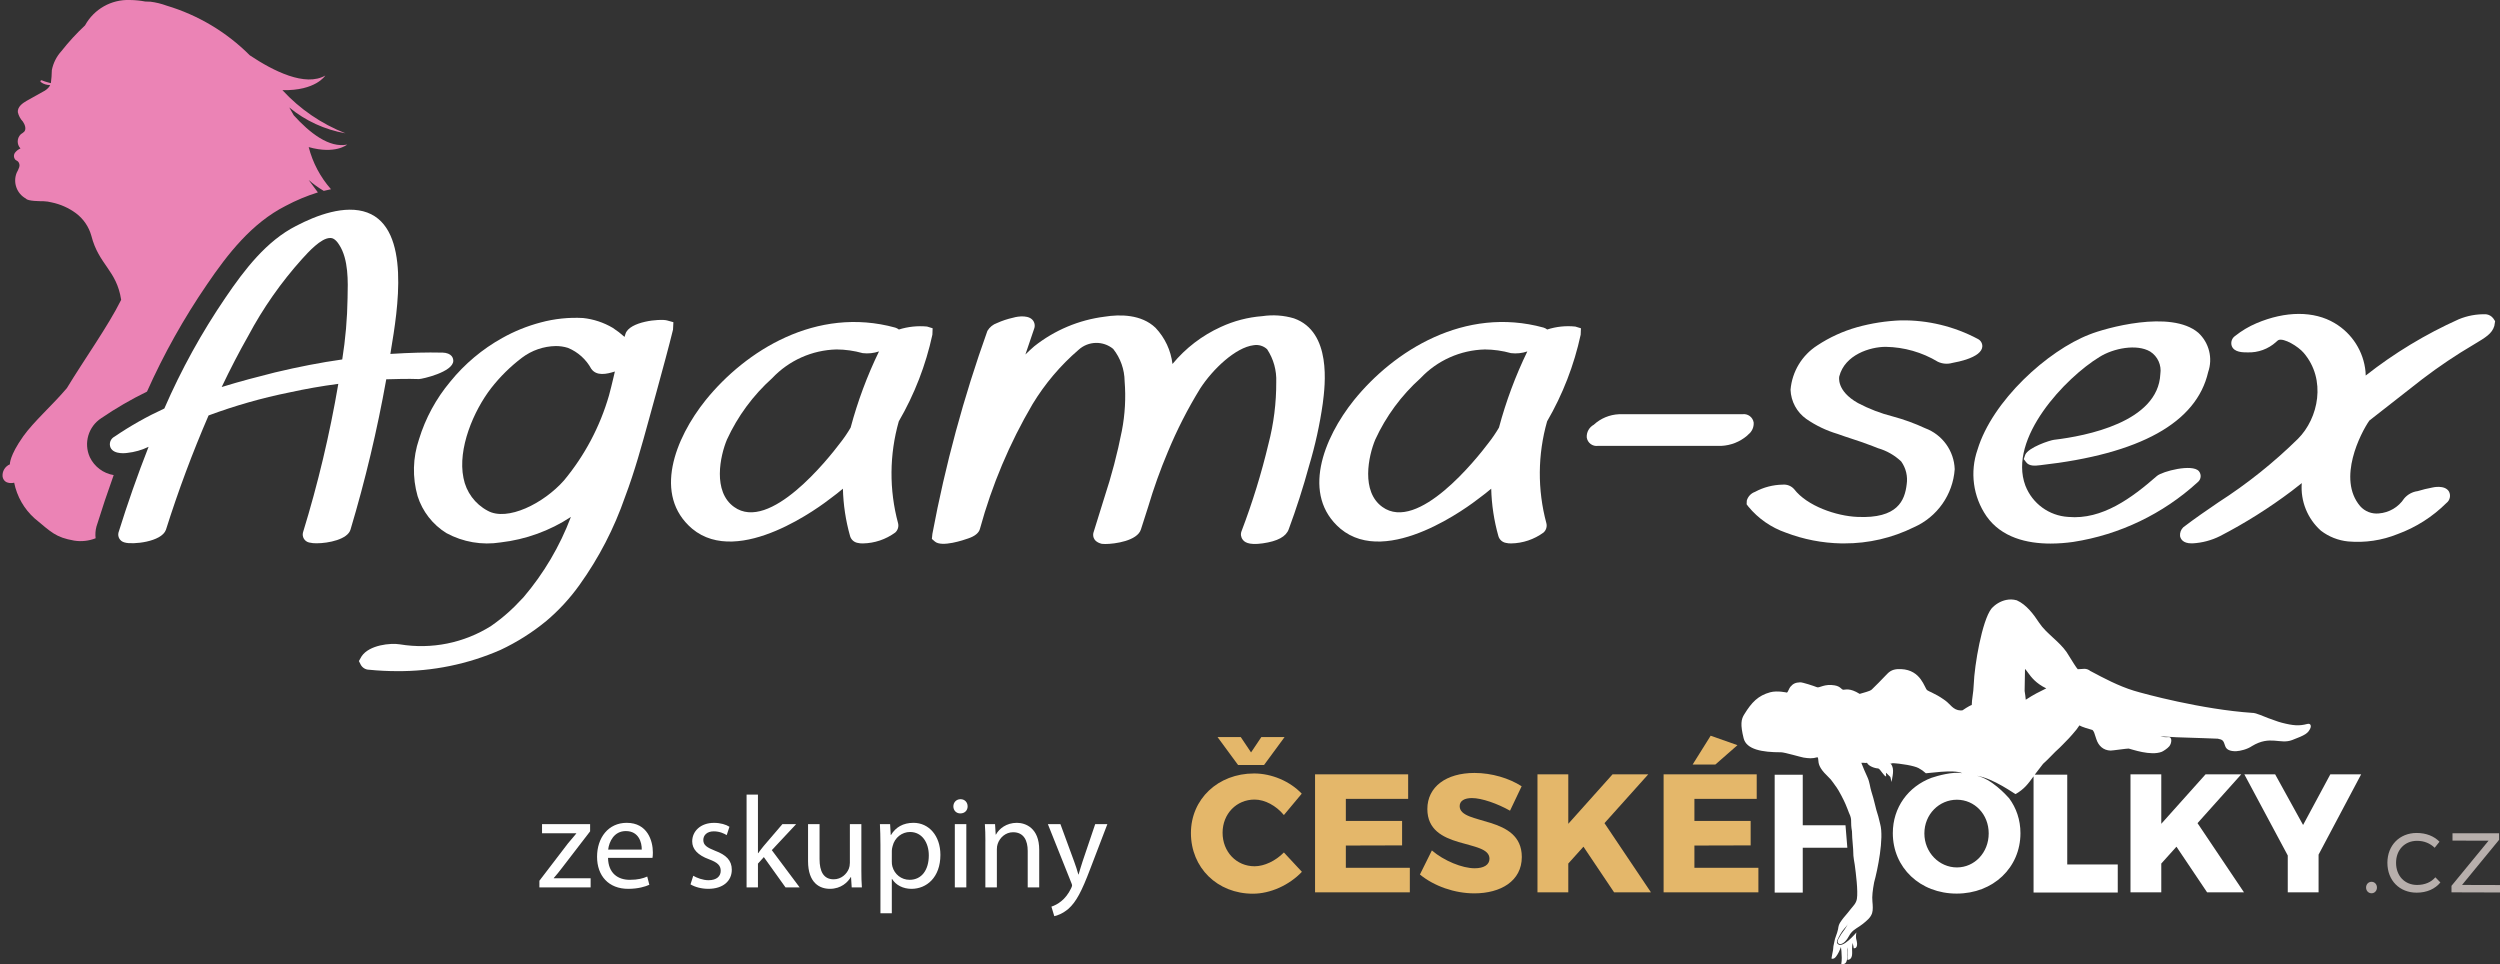
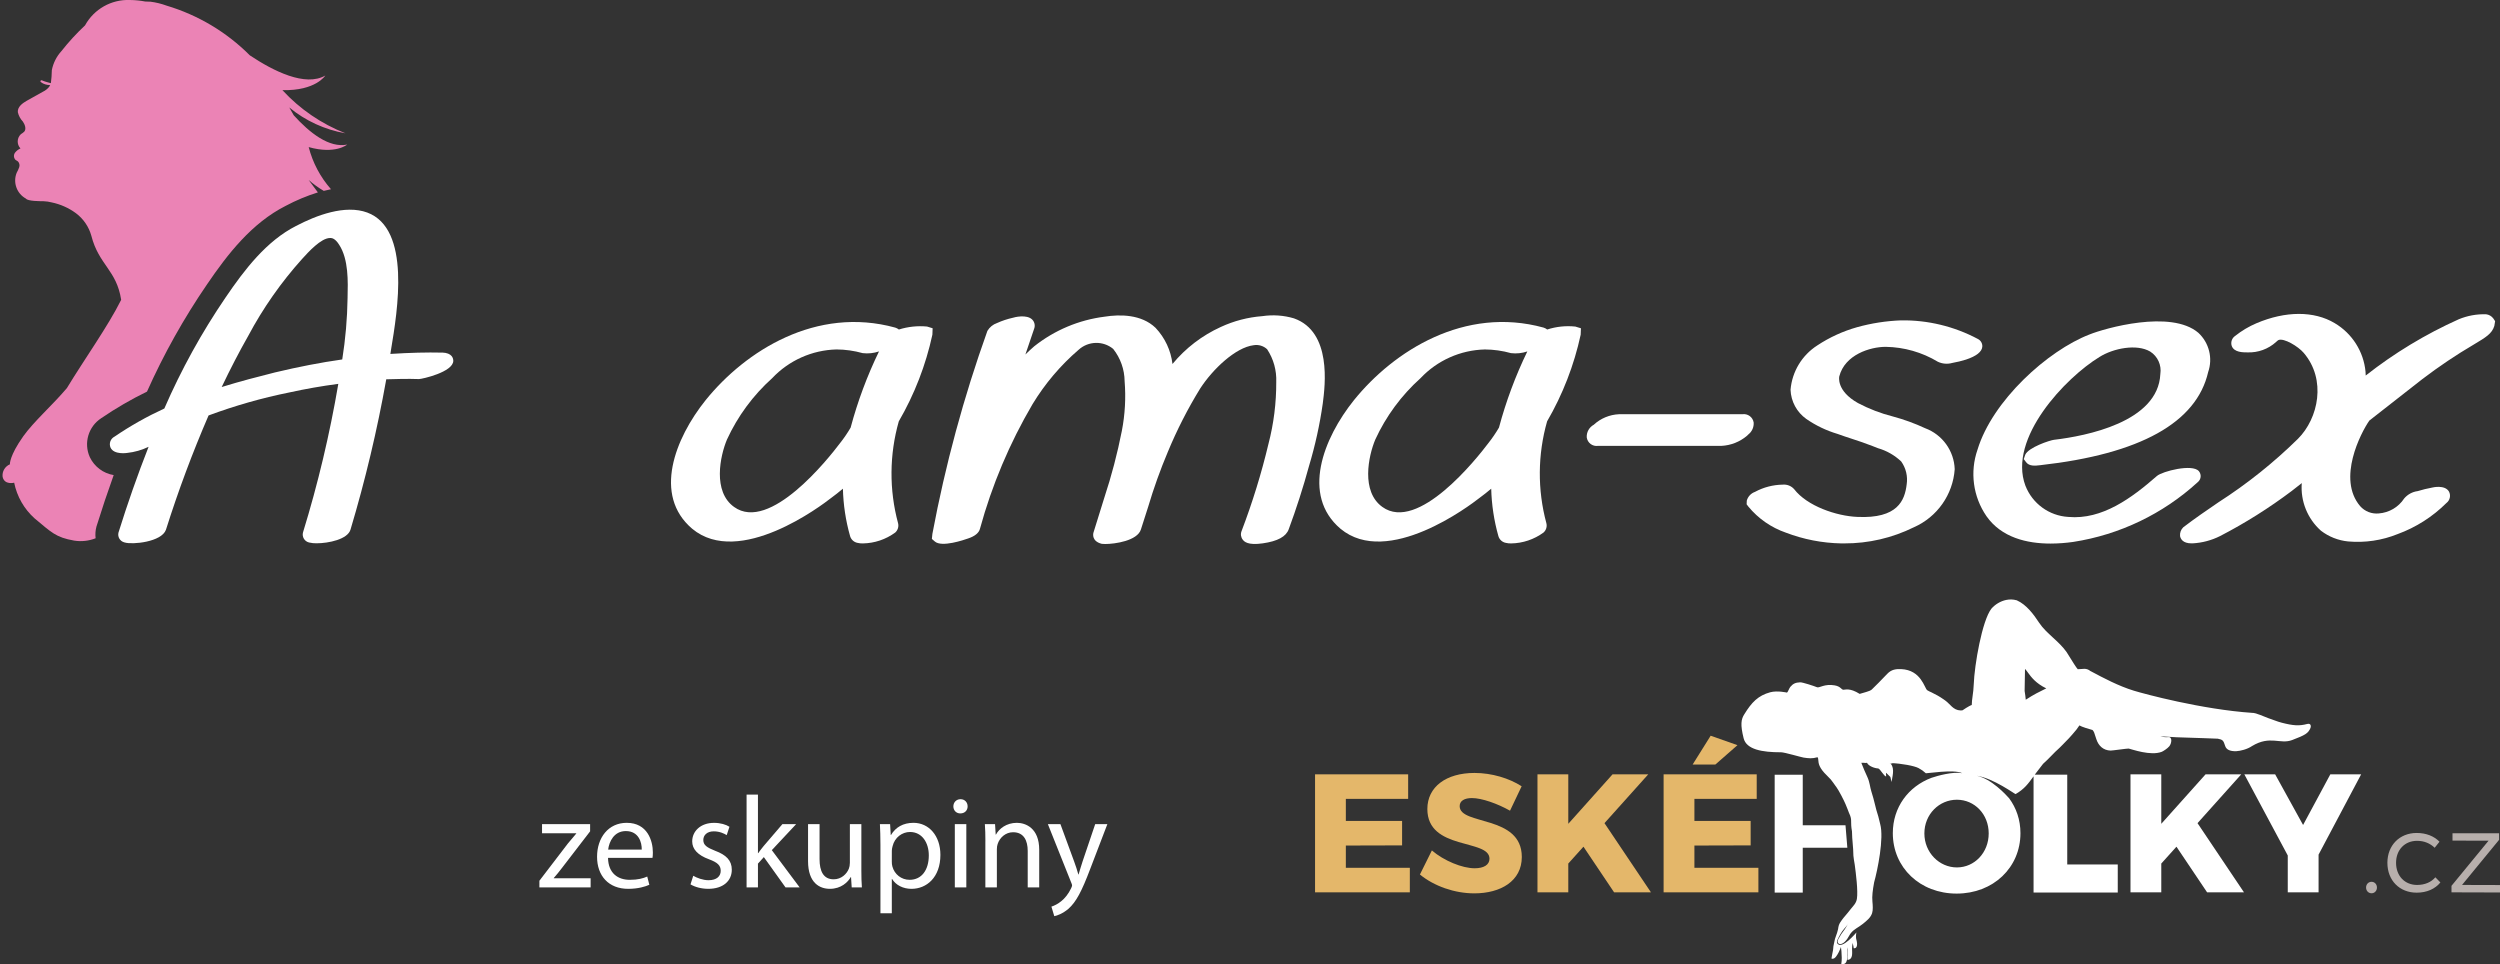
<svg xmlns="http://www.w3.org/2000/svg" version="1.1" id="Vrstva_1" x="0px" y="0px" width="261.238px" height="100.75px" viewBox="0 19.25 261.238 100.75" enable-background="new 0 19.25 261.238 100.75" xml:space="preserve">
  <rect x="0" y="19.25" width="261.238" height="100.75" fill="#333333" stroke="none" />
  <g>
    <g>
-       <path fill="#E4B76A" d="M131.098,102.801c-1.9,0-3.344,1.496-3.344,3.468c0,1.989,1.443,3.502,3.344,3.502    c1.021,0,2.199-0.563,3.062-1.443l1.882,2.023c-1.318,1.39-3.29,2.287-5.12,2.287c-3.713,0-6.476-2.712-6.476-6.336    c0-3.555,2.833-6.229,6.599-6.229c1.831,0,3.748,0.81,4.98,2.111l-1.865,2.235C133.35,103.435,132.171,102.801,131.098,102.801z     M129.655,96.272l1.074,1.602l1.074-1.602h2.428l-2.146,2.92h-2.71l-2.146-2.92H129.655z" />
      <path fill="#E4B76A" d="M147.145,100.161v2.57h-6.511v2.306h5.878v2.552l-5.878,0.016v2.324h6.687v2.567h-9.905v-12.335H147.145z" />
      <path fill="#E4B76A" d="M153.813,102.644c-0.773,0-1.284,0.279-1.284,0.844c0,2.039,6.493,0.88,6.493,5.313    c0,2.52-2.217,3.801-4.962,3.801c-2.06,0-4.205-0.756-5.685-1.97l1.25-2.516c1.268,1.089,3.186,1.864,4.47,1.864    c0.949,0,1.549-0.353,1.549-1.002c0-2.095-6.492-0.828-6.492-5.19c0-2.308,1.953-3.769,4.927-3.769    c1.813,0,3.643,0.563,4.926,1.392l-1.214,2.553C156.488,103.226,154.835,102.644,153.813,102.644z" />
      <path fill="#E4B76A" d="M168.666,112.495l-3.203-4.77l-1.584,1.76v3.01h-3.22v-12.334h3.22v5.173l4.628-5.173h3.73l-4.576,5.104    l4.856,7.23H168.666L168.666,112.495z" />
      <path fill="#E4B76A" d="M183.568,100.161v2.57h-6.51v2.306h5.877v2.552l-5.877,0.016v2.324h6.686v2.567h-9.905v-12.335H183.568z     M181.556,97.117l-2.308,2.022h-2.376l1.884-3.01L181.556,97.117z" />
    </g>
    <g>
      <path fill="#FFFFFF" d="M192.846,105.485h-4.467v-5.279h-2.934v12.316h2.934v-4.691h4.659    C193.029,107.831,192.847,105.485,192.846,105.485z" />
      <path fill="#FFFFFF" d="M225.899,97.808c0.126-0.05,0.587-0.334,0.785-0.578c0.26-0.321,0.328-1.014-0.108-0.955    c-0.326,0.029-0.593-0.021-0.811-0.08c0.563,0.033,1.313,0.076,1.688,0.096l2.813,0.093c0.046,0.009,1.386,0.052,1.482,0.056    c0.531,0.102,0.587,0.187,0.771,0.761c0.109,0.36,0.49,0.575,1.173,0.544c0.395-0.02,1.131-0.188,1.641-0.54    c1.895-1.144,2.925-0.14,4.188-0.624c1.368-0.523,1.669-0.688,1.916-1.266c0.065-0.156,0.063-0.522-0.349-0.412    c-0.814,0.218-1.454,0.18-2.65-0.131c-0.564-0.146-0.727-0.256-1.403-0.475c-1.448-0.589-1.464-0.54-1.673-0.554    c-5.28-0.359-11.3-1.986-12.384-2.318c-1.594-0.487-3.191-1.336-4.479-2.024l-0.069-0.033c-0.184-0.15-0.377-0.223-0.614-0.229    c-0.12-0.005-0.586,0.049-0.701,0.041c-0.147-0.143-0.614-0.902-0.844-1.277c-0.146-0.237-0.262-0.428-0.325-0.517    c-0.391-0.56-0.917-1.046-1.429-1.516c-0.527-0.484-1.072-0.985-1.442-1.552c-0.555-0.852-1.322-1.885-2.317-2.33l-0.022-0.01    c-0.39-0.104-0.729-0.112-1.104-0.035c-0.577,0.121-1.138,0.451-1.541,0.912c-0.97,1.242-1.774,5.881-1.845,7.925    c-0.013,0.438-0.068,0.842-0.117,1.196c-0.048,0.351-0.09,0.659-0.088,0.944c-0.281,0.079-0.971,0.558-0.971,0.558    c-0.063,0.01-0.134,0.013-0.205,0.011c-0.771-0.025-1.087-0.675-1.576-1.023c-0.065-0.048-0.127-0.092-0.179-0.128    c-0.491-0.339-0.745-0.472-1.286-0.742c-0.148-0.072-0.31-0.126-0.44-0.222c-0.291-0.211-0.62-2.116-2.725-2.204    c-0.551-0.021-1.011,0.04-1.438,0.482c-0.471,0.488-1.4,1.453-1.634,1.656c-0.23,0.2-0.86,0.314-1.259,0.451    c-1.036-0.65-1.507-0.426-1.696-0.431c-0.229-0.009-0.274-0.345-0.916-0.459c-1.051-0.188-1.604,0.293-1.838,0.198    c-0.323-0.133-1.519-0.527-1.767-0.517c-0.477,0.024-0.733,0.123-1.033,0.48c-0.104,0.126-0.261,0.555-0.343,0.595    c0,0-0.997-0.238-1.752-0.036c-1.275,0.345-1.947,1.062-2.7,2.284c-0.353,0.54-0.435,1.094-0.082,2.52    c0.29,1.183,1.946,1.467,3.882,1.467h0.037c0.349,0,2.104,0.52,2.355,0.556c0.514,0.074,0.884,0.126,1.449-0.039    c0.066,0.082,0.072,0.179,0.083,0.315c0.021,0.312,0.055,0.789,0.91,1.607c0.385,0.37,0.46,0.48,0.646,0.74    c0.063,0.09,0.14,0.201,0.245,0.345l0.085,0.112c0.254,0.341,0.799,1.4,0.956,1.781c0.151,0.373,0.312,0.758,0.349,0.881    l0.008,0.021c0.229,0.479,0.229,0.655,0.23,0.952c0,0.228,0,0.505,0.088,0.989c0.006,0.477,0.04,0.879,0.075,1.268    c0.033,0.387,0.069,0.787,0.073,1.271c0.014,0.1,0.028,0.235,0.05,0.401c0.02,0.166,0.056,0.367,0.096,0.584h-0.001    c0.107,0.795,0.357,2.731,0.22,3.539c-0.079,0.467-0.38,0.729-0.619,1.032c-0.152,0.197-0.2,0.257-0.343,0.429    c-0.309,0.367-0.539,0.619-0.789,1.01c-0.066,0.103-0.109,0.208-0.145,0.318c-0.038,0.118-0.048,0.236-0.071,0.373    c-0.047,0.239-0.142,0.5-0.214,0.7c-0.082,0.224-0.144,0.399-0.181,0.64c-0.018,0.129-0.069,0.313-0.092,0.442    c-0.019,0.121-0.019,0.33-0.039,0.41c-0.07,0.278-0.085,0.495-0.164,0.878c0.229,0.081,0.374-0.075,0.478-0.204    c0.203-0.259,0.386-0.647,0.516-1.01c0,0.132,0.036,0.282,0.047,0.431c0.038,0.473,0.059,0.956-0.015,1.348    c0.155,0.037,0.338,0.016,0.438-0.086c0.25-0.254,0.213-1.002,0.207-1.43c0-0.064,0.012-0.146,0.025-0.23    c0.005,0.082,0.011,0.164,0.015,0.244c0.011,0.401-0.003,0.765-0.038,1.082c0.603-0.054,0.479-0.721,0.479-1.205    c0-0.18,0.029-0.375,0.066-0.576c0.019,0.184,0.104,0.388,0.104,0.558c0.33,0.052,0.37-0.312,0.352-0.524    c-0.023-0.293-0.125-0.434-0.112-0.734c0.012-0.314,0.004-0.104,0.046-0.389c-0.005-0.008-1.511,1.844-2,1.143    c-0.072-0.104-0.029-0.268,0.02-0.376c0.187-0.411,0.408-0.813,0.691-1.14c0.155-0.18,0.333-0.37,0.437-0.573    c0.021-0.037,0.028-0.052,0.015-0.022c-0.003,0.008-0.01,0.016-0.015,0.022c-0.066,0.124-0.297,0.542-0.529,0.838    c-0.136,0.169-0.26,0.367-0.37,0.565c-0.087,0.158-0.289,0.42-0.189,0.611c0.068,0.137,0.232,0.186,0.419,0.112    c0.237-0.093,0.428-0.326,0.559-0.505c0.145-0.2,0.241-0.436,0.387-0.616c0.347-0.428,0.79-0.585,1.251-0.959    c0.413-0.338,0.795-0.633,0.96-1.11c0.11-0.33,0.073-0.822,0.035-1.225c-0.052-0.539,0.025-1.175,0.182-2.016    c0.35-1.246,1.044-4.605,0.63-6.078c-0.013-0.047-0.038-0.161-0.071-0.291c-0.058-0.246-0.102-0.428-0.123-0.494    c-0.169-0.508-0.27-0.917-0.365-1.313c-0.098-0.395-0.197-0.799-0.363-1.307c-0.147-0.447-0.159-0.939-0.408-1.488    c-0.225-0.496-0.454-1.006-0.641-1.505c0.131-0.012,0.294-0.001,0.464,0.013c0.161,0.015-0.042-0.015,0.128-0.021    c0.158,0.354,0.809,0.582,1.161,0.594c0.206,0.007,0.647,0.89,0.843,0.827c-0.002-0.14-0.065-0.496,0.047-0.32l0.394,0.385    l0.119,0.527c0.049-0.427,0.376-1.381-0.073-1.894c0.023-0.017,0.115-0.004,0.201-0.025l-0.346-0.065    c0.055,0.003,0.109,0.004,0.173,0.006c1.057,0.035,2.451,0.29,2.872,0.525c0.364,0.202,0.397,0.231,0.762,0.539    c0.043,0.035,2.915-0.44,3.797-0.011c-0.974-0.177-2.578,0.269-3.208,0.485c-2.428,0.912-4.043,3.085-4.043,5.783    c0,3.605,2.85,6.316,6.669,6.316c3.818,0,6.668-2.709,6.668-6.316c0-1.386-0.434-2.633-1.184-3.646    c-0.335-0.376-1.858-2.04-3.384-2.351c1.73,0.248,4.013,1.942,4.061,1.916c0.928-0.535,1.315-1.086,1.877-1.856v12.146h8.798    v-2.934h-5.278v-9.384h-3.393c0.06-0.079,0.113-0.156,0.178-0.239c0.219-0.29,0.443-0.59,0.688-0.894    c0.309-0.271,0.594-0.563,0.867-0.843c0.271-0.28,0.555-0.57,0.869-0.845c0.118-0.122,0.229-0.231,0.335-0.336    c0.419-0.42,0.782-0.78,1.42-1.559l0.306-0.433c0.241,0.153,1.025,0.387,1.373,0.481c0.166,0.203,0.159,0.212,0.396,0.955    c0.225,0.7,0.731,1.171,1.49,1.194c0.167,0.006,1.781-0.229,1.889-0.211C222.758,97.539,224.743,98.267,225.899,97.808z     M207.81,106.338c0,2.006-1.479,3.554-3.326,3.554c-1.83,0-3.396-1.548-3.396-3.554c0-2.007,1.551-3.521,3.396-3.521    C206.332,102.817,207.81,104.331,207.81,106.338z M213.588,91.301c-0.417,0.203-1.093,0.53-1.907,1.068    c-0.008-0.048-0.011-0.091-0.013-0.131c-0.021-0.224-0.035-0.349-0.105-0.787c0.009-0.644,0.024-1.759,0.04-2.304    c0.104,0.107,0.203,0.242,0.313,0.396c0.346,0.471,0.809,1.104,1.909,1.641C213.755,91.222,213.674,91.26,213.588,91.301z" />
      <polygon fill="#FFFFFF" points="234.203,100.161 230.473,100.161 225.844,105.334 225.844,100.161 222.626,100.161     222.626,112.495 225.844,112.495 225.844,109.485 227.429,107.726 230.632,112.495 234.485,112.495 229.63,105.265   " />
      <polygon fill="#FFFFFF" points="240.661,105.457 237.741,100.161 234.52,100.161 239.06,108.644 239.06,112.495 242.28,112.495     242.28,108.554 246.73,100.161 243.51,100.161   " />
      <path fill="#B7AFAC" d="M247.817,111.394c-0.329,0-0.574,0.256-0.574,0.599c0,0.341,0.245,0.6,0.574,0.6    c0.316,0,0.563-0.26,0.563-0.6C248.381,111.651,248.135,111.394,247.817,111.394z" />
      <path fill="#B7AFAC" d="M252.569,111.722c-1.279,0-2.192-0.938-2.192-2.312c0-1.36,0.914-2.298,2.192-2.298    c0.751,0,1.372,0.269,1.843,0.726l0.504-0.634c-0.563-0.573-1.385-0.914-2.382-0.914c-1.784,0-3.063,1.288-3.063,3.119    c0,1.843,1.266,3.12,3.063,3.12c1.067,0,1.924-0.398,2.476-1.066l-0.527-0.541C254.047,111.438,253.378,111.722,252.569,111.722z" />
      <polygon fill="#B7AFAC" points="257.271,111.722 261.144,107.005 261.144,106.325 261.144,106.324 256.275,106.324     256.275,107.088 260.042,107.099 256.169,111.815 256.169,112.495 261.238,112.51 261.238,111.733   " />
    </g>
  </g>
  <g>
    <path fill="#FFFFFF" d="M56.365,111.282l2.978-3.893c0.301-0.369,0.573-0.684,0.874-1.039v-0.026h-3.577v-0.955h5.024v0.751   l-2.95,3.837c-0.286,0.369-0.546,0.71-0.847,1.038v0.027h3.851v0.955h-5.354L56.365,111.282L56.365,111.282z" />
    <path fill="#FFFFFF" d="M63.536,108.894c0.027,1.625,1.052,2.293,2.268,2.293c0.859,0,1.393-0.149,1.829-0.342l0.219,0.86   c-0.423,0.19-1.161,0.424-2.212,0.424c-2.035,0-3.25-1.353-3.25-3.346c0-1.994,1.174-3.552,3.1-3.552   c2.171,0,2.731,1.886,2.731,3.101c0,0.246-0.015,0.424-0.041,0.562H63.536z M67.06,108.032c0.014-0.752-0.314-1.939-1.666-1.939   c-1.229,0-1.748,1.105-1.845,1.939H67.06z" />
    <path fill="#FFFFFF" d="M72.442,110.763c0.369,0.219,0.997,0.465,1.598,0.465c0.86,0,1.271-0.424,1.271-0.982   c0-0.573-0.342-0.874-1.216-1.202c-1.202-0.437-1.763-1.078-1.763-1.871c0-1.063,0.874-1.938,2.281-1.938   c0.669,0,1.256,0.179,1.611,0.41l-0.287,0.873c-0.259-0.164-0.737-0.396-1.353-0.396c-0.71,0-1.092,0.409-1.092,0.901   c0,0.545,0.382,0.791,1.243,1.133c1.133,0.424,1.734,0.996,1.734,1.979c0,1.175-0.915,1.994-2.458,1.994   c-0.725,0-1.394-0.19-1.857-0.465L72.442,110.763z" />
    <path fill="#FFFFFF" d="M79.203,108.399h0.027c0.164-0.231,0.382-0.519,0.574-0.75l1.952-2.28h1.435l-2.54,2.717l2.909,3.894   h-1.476l-2.267-3.168l-0.615,0.683v2.485h-1.188v-9.696h1.188V108.399z" />
    <path fill="#FFFFFF" d="M90.007,110.162c0,0.696,0.015,1.298,0.056,1.815h-1.065l-0.068-1.078h-0.027   c-0.301,0.533-1.011,1.229-2.186,1.229c-1.037,0-2.28-0.587-2.28-2.896v-3.862h1.202v3.646c0,1.258,0.396,2.117,1.475,2.117   c0.806,0,1.366-0.56,1.584-1.105c0.068-0.164,0.109-0.383,0.109-0.614v-4.043h1.201V110.162z" />
    <path fill="#FFFFFF" d="M92.002,107.526c0-0.848-0.026-1.529-0.055-2.157h1.065l0.067,1.133h0.027   c0.478-0.806,1.27-1.271,2.349-1.271c1.611,0,2.813,1.353,2.813,3.347c0,2.376-1.461,3.551-3.019,3.551   c-0.874,0-1.639-0.383-2.035-1.038H93.19v3.592h-1.188V107.526z M93.19,109.288c0,0.178,0.014,0.342,0.055,0.492   c0.218,0.833,0.942,1.406,1.803,1.406c1.271,0,2.008-1.039,2.008-2.555c0-1.313-0.696-2.443-1.967-2.443   c-0.818,0-1.598,0.572-1.815,1.475c-0.041,0.15-0.082,0.328-0.082,0.479L93.19,109.288L93.19,109.288z" />
    <path fill="#FFFFFF" d="M101.112,103.513c0,0.408-0.287,0.736-0.765,0.736c-0.438,0-0.725-0.328-0.725-0.736   c0-0.41,0.3-0.752,0.751-0.752C100.811,102.761,101.112,103.088,101.112,103.513z M99.774,111.978v-6.608h1.202v6.608H99.774z" />
    <path fill="#FFFFFF" d="M102.969,107.158c0-0.697-0.015-1.243-0.056-1.789h1.065l0.067,1.092h0.027   c0.328-0.614,1.093-1.229,2.185-1.229c0.915,0,2.336,0.547,2.336,2.813v3.933h-1.202v-3.811c0-1.064-0.396-1.952-1.53-1.952   c-0.778,0-1.393,0.56-1.611,1.229c-0.055,0.149-0.082,0.354-0.082,0.561v3.975h-1.202v-4.821H102.969z" />
    <path fill="#FFFFFF" d="M110.81,105.369l1.434,3.905c0.164,0.438,0.328,0.955,0.438,1.353h0.026c0.123-0.396,0.26-0.901,0.423-1.38   l1.312-3.878h1.271l-1.803,4.711c-0.86,2.269-1.448,3.414-2.267,4.138c-0.602,0.506-1.175,0.711-1.476,0.766l-0.3-0.996   c0.3-0.096,0.696-0.287,1.051-0.588c0.328-0.26,0.725-0.725,1.012-1.338c0.055-0.123,0.096-0.22,0.096-0.287   c0-0.068-0.027-0.164-0.096-0.313l-2.432-6.091L110.81,105.369L110.81,105.369z" />
  </g>
  <g id="Agama_Sex_Logo" transform="translate(0)">
    <path id="Path_1" fill="#FFFFFF" d="M46.177,56.096L46.177,56.096c-1.562-0.036-3.294,0.006-5.385,0.138l0.067-0.427   c0.682-4.099,2.104-12.634-2.476-14.345c-2.32-0.86-5.338,0.291-7.456,1.403c-3.064,1.56-5.345,4.511-7.349,7.462   c-2.498,3.66-4.642,7.548-6.406,11.611c-1.814,0.833-3.556,1.816-5.206,2.939c-0.417,0.213-0.6,0.714-0.416,1.146   c0.36,0.778,1.734,0.556,1.734,0.556l0,0c0.779-0.082,1.538-0.299,2.243-0.64c-1.158,2.952-2.21,5.954-3.144,8.954   c-0.118,0.453,0.154,0.915,0.607,1.032c0.011,0.004,0.022,0.007,0.033,0.009c0.802,0.254,3.865-0.046,4.317-1.325   c1.28-4.055,2.766-8.043,4.454-11.946c2.745-1.02,5.564-1.822,8.434-2.403c1.674-0.369,3.393-0.67,5.124-0.899   c-0.894,5.254-2.128,10.442-3.694,15.537c-0.114,0.456,0.164,0.92,0.622,1.036c0.019,0.004,0.039,0.008,0.058,0.012   c0.245,0.056,0.496,0.081,0.747,0.075c1.23,0,3.242-0.407,3.541-1.429c1.543-5.161,2.791-10.404,3.737-15.707   c1.112-0.037,2.254-0.063,3.416-0.024c0.313,0,3.571-0.73,3.588-1.901c0-0.249-0.107-0.838-1.174-0.87 M23.165,59.693   c0.911-1.91,1.822-3.669,2.776-5.349c1.543-2.897,3.434-5.595,5.628-8.037c0.648-0.715,1.979-2.187,2.92-2.187h0.078   c0.117,0.01,0.467,0.042,0.886,0.727c0.973,1.503,0.911,3.826,0.866,5.522v0.017c-0.032,2.152-0.218,4.299-0.556,6.425   c-2.267,0.32-4.569,0.77-7.033,1.357c-1.708,0.428-3.639,0.929-5.561,1.523" />
-     <path id="Path_2" fill="#FFFFFF" d="M69.699,52.732c-0.71-0.194-3.95,0.095-4.345,1.42l-0.092,0.302   c-0.386-0.348-0.799-0.665-1.235-0.948c-0.947-0.558-2.003-0.908-3.096-1.025c-1.49-0.083-2.985,0.073-4.426,0.462   c-1.403,0.369-2.755,0.915-4.021,1.625c-2.088,1.161-3.935,2.712-5.438,4.569c-1.479,1.767-2.587,3.811-3.262,6.015   c-0.652,1.917-0.704,3.989-0.148,5.937c0.509,1.608,1.578,2.979,3.011,3.867c1.729,0.938,3.721,1.281,5.665,0.973   c2.622-0.302,5.138-1.214,7.344-2.663c-1.155,3.06-2.828,5.896-4.946,8.387c-0.854,0.9-1.182,1.23-1.526,1.528   c-0.583,0.526-1.2,1.015-1.845,1.462l-0.005,0.006c-2.837,1.793-6.234,2.48-9.545,1.932c-0.961-0.163-3.203,0.053-4.004,1.249   l-0.282,0.496l0.194,0.386c0.174,0.316,0.504,0.516,0.865,0.522h0.009c0.983,0.099,1.961,0.146,2.929,0.146   c3.712,0.027,7.39-0.727,10.792-2.214c1.719-0.807,3.331-1.825,4.798-3.031c1.313-1.111,2.483-2.383,3.481-3.784   c2.013-2.813,3.61-5.902,4.742-9.172c1.004-2.654,1.757-5.407,2.488-8.07l0.824-2.997c0.641-2.342,1.281-4.693,1.702-6.419   l0.039-0.777L69.699,52.732z M61.785,57.791c0.556,0.778,1.587,0.561,2.467,0.279c-0.054,0.214-0.107,0.439-0.154,0.657   c-0.148,0.62-0.293,1.237-0.458,1.836c-0.938,3.253-2.539,6.279-4.703,8.886c-2.135,2.417-5.933,4.314-7.981,3.169   c-1.319-0.699-2.248-1.961-2.526-3.427c-0.625-3.058,1.056-7.003,2.883-9.373c0.936-1.201,2.025-2.276,3.241-3.196   c1.014-0.762,2.242-1.187,3.51-1.212c0.438-0.004,0.873,0.061,1.291,0.193C60.392,56.032,61.25,56.805,61.785,57.791" />
    <path id="Path_3" fill="#FFFFFF" d="M96.871,53.372c-0.992-0.094-1.992,0.012-2.942,0.311c-0.113-0.089-0.242-0.157-0.38-0.2   c-8.244-2.268-15.641,2.42-19.805,7.571c-3.222,4.015-5.53,9.944-1.419,13.443c4.923,4.109,13.558-2.455,14.503-3.196   c0.427-0.311,0.843-0.64,1.252-0.986c0.041,1.675,0.292,3.34,0.748,4.951c0.103,0.362,0.401,0.638,0.771,0.71   c0.184,0.044,0.371,0.064,0.559,0.059c1.222-0.018,2.408-0.416,3.393-1.141c0.272-0.246,0.384-0.625,0.291-0.98   c-0.938-3.486-0.91-7.162,0.077-10.635c1.638-2.817,2.822-5.875,3.511-9.06l0.025-0.668L96.871,53.372z M88.893,63.925   c-0.336,0.574-0.711,1.124-1.124,1.644c-1.193,1.582-7.338,9.349-11.065,6.652c-2.242-1.606-1.465-5.308-0.741-7.038   c1.121-2.439,2.729-4.622,4.725-6.415c1.751-1.857,4.173-2.94,6.726-3.003c0.923,0.006,1.841,0.136,2.73,0.385   c0.576,0.07,1.16,0.008,1.708-0.179c-1.238,2.551-2.23,5.215-2.963,7.954" />
    <path id="Path_4" fill="#FFFFFF" d="M135.215,52.517c-1.072-0.318-2.203-0.396-3.31-0.231c-1.502,0.114-2.972,0.498-4.34,1.131   c-1.954,0.889-3.68,2.212-5.046,3.868c-0.168-1.417-0.789-2.741-1.769-3.778c-1.484-1.425-3.725-1.419-5.323-1.165   c-2.69,0.339-5.235,1.411-7.358,3.097c-0.311,0.271-0.618,0.552-0.92,0.854c0.296-0.896,0.599-1.789,0.909-2.677   c0.128-0.323,0.062-0.691-0.173-0.948c-0.58-0.62-1.941-0.253-2.05-0.212c-0.565,0.124-1.116,0.308-1.644,0.547   c-0.425,0.144-0.786,0.437-1.013,0.824c-2.476,6.909-4.397,14.003-5.749,21.216l-0.053,0.521l0.311,0.271   c0.724,0.631,3.043-0.163,3.481-0.32c0.71-0.236,1.126-0.584,1.232-1.006c1.249-4.564,3.097-8.944,5.494-13.024   c1.297-2.139,2.923-4.059,4.82-5.689c1.016-0.92,2.552-0.957,3.61-0.086c0.76,0.961,1.18,2.146,1.194,3.373   c0.139,1.731,0.042,3.475-0.288,5.181c-0.466,2.371-1.081,4.713-1.839,7.009l-1.134,3.646c-0.037,0.148-0.171,0.896,0.872,1.158   c0.118,0.013,0.236,0.02,0.354,0.019c1.037,0,3.364-0.339,3.736-1.517c0.277-0.834,0.522-1.616,0.76-2.373   c0.579-1.952,1.266-3.867,2.057-5.743c0.947-2.286,2.074-4.495,3.37-6.603c1.308-2.028,3.706-4.304,5.585-4.535   c0.512-0.091,1.037,0.065,1.417,0.419c0.671,1.016,1.004,2.219,0.954,3.436c0.009,2.178-0.265,4.349-0.814,6.457   c-0.738,3.099-1.679,6.144-2.813,9.118c-0.12,0.304-0.068,0.648,0.137,0.902c0.134,0.165,0.484,0.603,2.087,0.369   c1.549-0.221,2.435-0.706,2.708-1.475c0.781-2.107,1.518-4.393,2.118-6.601c0.646-2.147,1.129-4.343,1.442-6.564   c0.236-1.844,0.96-7.46-3.008-8.866" />
    <path id="Path_5" fill="#FFFFFF" d="M164.617,53.375c-0.992-0.104-1.994,0.001-2.943,0.307c-0.112-0.09-0.241-0.158-0.379-0.2   c-8.246-2.267-15.638,2.422-19.805,7.572c-3.222,4.015-5.53,9.944-1.42,13.443c4.927,4.11,13.559-2.455,14.504-3.196   c0.427-0.311,0.843-0.64,1.251-0.986c0.043,1.675,0.293,3.34,0.748,4.951c0.103,0.363,0.401,0.638,0.771,0.71   c0.184,0.044,0.371,0.064,0.559,0.06c1.223-0.019,2.408-0.417,3.393-1.142c0.273-0.246,0.385-0.625,0.291-0.98   c-0.938-3.486-0.91-7.161,0.078-10.635c1.637-2.816,2.821-5.873,3.509-9.057l0.026-0.668L164.617,53.375z M156.638,63.926   c-0.335,0.574-0.711,1.124-1.123,1.644c-1.195,1.582-7.339,9.349-11.066,6.652c-2.242-1.606-1.464-5.307-0.74-7.038   c1.121-2.439,2.729-4.621,4.725-6.413c1.751-1.859,4.173-2.942,6.728-3.005c0.922,0.006,1.84,0.136,2.729,0.385   c0.575,0.07,1.16,0.008,1.708-0.179c-1.238,2.551-2.229,5.216-2.963,7.954" />
    <path id="Path_6" fill="#FFFFFF" d="M182.064,62.534h-12.882c-0.983,0.043-1.921,0.432-2.644,1.102   c-0.479,0.262-0.766,0.778-0.731,1.325c0.081,0.567,0.609,0.963,1.178,0.881c0.002,0,0.004,0,0.006,0h12.884   c0.99-0.048,1.938-0.424,2.69-1.067l0.14-0.138c0.374-0.296,0.577-0.759,0.545-1.234C183.162,62.836,182.631,62.449,182.064,62.534   " />
    <path id="Path_7" fill="#FFFFFF" d="M206.674,54.668c-2.471-1.315-5.236-1.984-8.034-1.941c-1.553,0.059-3.094,0.299-4.591,0.715   c-1.475,0.417-2.876,1.06-4.154,1.905c-1.601,1.026-2.631,2.737-2.792,4.63c0.044,1.215,0.65,2.339,1.639,3.045   c1.001,0.694,2.106,1.223,3.273,1.57c0.506,0.186,1.006,0.35,1.512,0.515c0.71,0.232,1.422,0.468,2.13,0.748l0.592,0.231   c0.906,0.262,1.737,0.737,2.421,1.388c0.493,0.694,0.697,1.553,0.569,2.395c-0.2,1.672-0.936,3.591-5.15,3.395   c-2.188-0.087-5.252-1.134-6.607-2.896c-0.3-0.342-0.744-0.518-1.196-0.476c-1.013,0.016-2.009,0.274-2.9,0.758   c-0.416,0.147-0.734,0.485-0.854,0.91l-0.017,0.386l0.18,0.24c1.031,1.252,2.389,2.193,3.921,2.724   c1.846,0.704,3.798,1.084,5.772,1.123h0.329c2.521,0.01,5.011-0.569,7.271-1.685c2.438-1.073,4.084-3.409,4.27-6.069   c-0.067-1.925-1.29-3.617-3.096-4.286c-1.085-0.504-2.212-0.912-3.367-1.224c-1.264-0.321-2.484-0.79-3.638-1.397   c-2.306-1.293-1.965-2.775-1.961-2.788c0.578-2.267,3.219-3.091,4.85-3.091c1.926,0.03,3.81,0.569,5.458,1.562   c0.472,0.22,1.007,0.262,1.508,0.118c0.482-0.084,0.957-0.201,1.422-0.347c1.094-0.362,1.67-0.82,1.709-1.354   c0.022-0.339-0.166-0.656-0.472-0.805" />
    <path id="Path_8" fill="#FFFFFF" d="M214.673,65.199c-0.484,0.056-2.715,0.806-3.046,1.57l-0.153,0.457l0.243,0.32   c0.319,0.426,0.901,0.389,1.5,0.312c10.411-1.164,16.309-4.44,17.526-9.73c0.502-1.45,0.1-3.059-1.026-4.102   c-2.867-2.455-9.796-0.46-11.35,0.165c-4.413,1.696-10.178,6.938-11.726,12.046c-0.814,2.336-0.466,4.92,0.938,6.956   c1.567,2.229,4.218,2.858,6.699,2.858c0.792-0.003,1.584-0.061,2.369-0.173c4.848-0.753,9.365-2.92,12.988-6.228l0.019-0.017   c0.349-0.279,0.406-0.785,0.128-1.134c-0.007-0.008-0.013-0.017-0.021-0.023c-0.683-0.778-3.786,0.017-4.368,0.506   c-2.624,2.297-5.729,4.605-9.266,4.284c-2.006-0.117-3.757-1.395-4.484-3.268c-1.854-4.96,4.219-11.3,7.738-13.443   c1.454-0.917,3.896-1.395,5.301-0.57c0.788,0.502,1.206,1.424,1.062,2.35c-0.226,5.037-7.819,6.479-11.069,6.867" />
    <path id="Path_9" fill="#FFFFFF" d="M260.533,52.517c-0.182-0.238-0.451-0.393-0.749-0.427c-0.981-0.031-1.958,0.148-2.863,0.525   c-3.467,1.555-6.73,3.53-9.716,5.878l-0.018-0.398c-0.199-2.112-1.398-4.002-3.227-5.081c-2.156-1.289-5.137-1.281-8.182,0.018   c-0.793,0.337-1.537,0.781-2.21,1.317c-0.344,0.229-0.491,0.657-0.363,1.049c0.245,0.675,1.157,0.675,1.644,0.675   c1.103,0.042,2.178-0.35,2.995-1.092c0.073-0.076,0.154-0.143,0.244-0.198c0.569-0.234,2.054,0.657,2.637,1.339   c2.39,2.792,1.549,6.833-0.6,8.983c-2.536,2.492-5.322,4.716-8.313,6.637c-1.21,0.828-2.407,1.641-3.667,2.604   c-0.249,0.239-0.373,0.579-0.339,0.922c0.056,0.291,0.286,0.761,1.196,0.761c0.033,0,0.072,0,0.106,0   c1.003-0.053,1.985-0.312,2.883-0.764c2.618-1.355,5.118-2.929,7.473-4.702c0.361-0.271,0.716-0.551,1.06-0.83   c-0.145,1.881,0.596,3.72,2.004,4.975c0.825,0.631,1.81,1.019,2.841,1.121c1.763,0.156,3.537-0.107,5.177-0.771   c1.911-0.699,3.646-1.806,5.088-3.241c0.37-0.276,0.486-0.782,0.277-1.193c-0.427-0.747-1.722-0.434-1.742-0.428   c-0.52,0.096-1.034,0.22-1.538,0.375c-0.551,0.073-1.052,0.348-1.409,0.771c-0.591,0.902-1.568,1.478-2.644,1.56   c-0.737,0.076-1.466-0.208-1.956-0.764c-2.42-2.853,0.064-7.648,0.961-8.938l5.535-4.331c1.727-1.317,3.53-2.529,5.403-3.63   c1.249-0.748,1.878-1.121,2.126-1.933l0.081-0.494L260.533,52.517z" />
    <path id="Path_10" fill="#EB83B5" d="M8.885,21.904L8.885,21.904c-0.886,0.83-1.709,1.726-2.461,2.68   c-0.513,0.56-0.861,1.25-1.008,1.995c-0.006,0.455-0.039,0.908-0.099,1.357l-0.051-0.007c-0.148-0.037-0.294-0.075-0.436-0.123   c-0.146-0.04-0.289-0.092-0.427-0.153c-0.135-0.062-0.254,0.078-0.126,0.181c0.135,0.105,0.288,0.185,0.453,0.231   c0.163,0.051,0.333,0.076,0.502,0.076h0.006c-0.025,0.062-0.058,0.121-0.095,0.176c-0.176,0.221-0.401,0.397-0.656,0.517   c-0.562,0.32-1.124,0.628-1.688,0.944c-0.458,0.259-0.981,0.64-0.936,1.196c0.084,0.369,0.268,0.708,0.528,0.983   c0.214,0.311,0.375,0.763,0.148,1.044c-0.107,0.102-0.226,0.192-0.354,0.266c-0.426,0.397-0.449,1.064-0.052,1.49   c0.002,0.001,0.003,0.003,0.005,0.005c-0.232,0.1-0.434,0.26-0.584,0.464c-0.15,0.229-0.124,0.529,0.064,0.727   c0.078,0.067,0.179,0.099,0.257,0.167c0.152,0.161,0.203,0.394,0.132,0.604c-0.072,0.201-0.161,0.395-0.266,0.581   c-0.408,1.016,0.009,2.175,0.969,2.699c0.19,0.281,1.534,0.268,1.855,0.274c0.28,0.011,0.557,0.051,0.827,0.121   c0.919,0.19,1.787,0.576,2.542,1.131c0.782,0.586,1.348,1.415,1.61,2.356c0.782,3.052,2.641,3.585,3.116,6.696   c-1.352,2.726-3.864,6.241-5.675,9.228c-1.494,1.767-3.462,3.494-4.555,5.029c-1.464,2.063-1.399,2.933-1.399,2.933   c-0.515,0.216-0.824,0.746-0.76,1.299c0.182,0.889,1.209,0.621,1.209,0.621c0.291,1.441,1.039,2.75,2.135,3.729   c1.764,1.462,2.202,1.982,4.139,2.322c0.754,0.12,1.526,0.035,2.236-0.245c-0.049-0.408-0.02-0.821,0.086-1.219   c0.565-1.819,1.166-3.613,1.802-5.384c-1.087-0.178-2.019-0.878-2.493-1.873c-0.662-1.466-0.155-3.196,1.193-4.073   c1.525-1.04,3.123-1.968,4.781-2.777c1.747-3.91,3.843-7.656,6.263-11.19c2.177-3.203,4.687-6.425,8.23-8.22   c1.075-0.573,2.201-1.044,3.364-1.407l-0.967-1.302c0.49,0.431,1.019,0.814,1.582,1.144c0.254-0.068,0.506-0.123,0.755-0.173   c-1.114-1.263-1.913-2.773-2.331-4.403c2.789,0.787,4.021-0.263,4.021-0.263c-1.877,0.379-3.915-1.213-5.583-3.06   c-0.15-0.274-0.305-0.534-0.466-0.818c1.689,1.395,3.713,2.326,5.872,2.701c-2.51-0.985-4.763-2.527-6.589-4.51   c3.495,0.081,4.483-1.529,4.483-1.529c-2.087,1.209-5.417-0.459-7.888-2.108c-2.421-2.425-5.409-4.21-8.692-5.192   c-0.545-0.2-1.11-0.339-1.686-0.413c-0.181-0.008-0.37-0.017-0.556-0.019c-0.523-0.101-1.056-0.152-1.589-0.158   C11.641,19.172,9.82,20.199,8.885,21.904" />
  </g>
</svg>